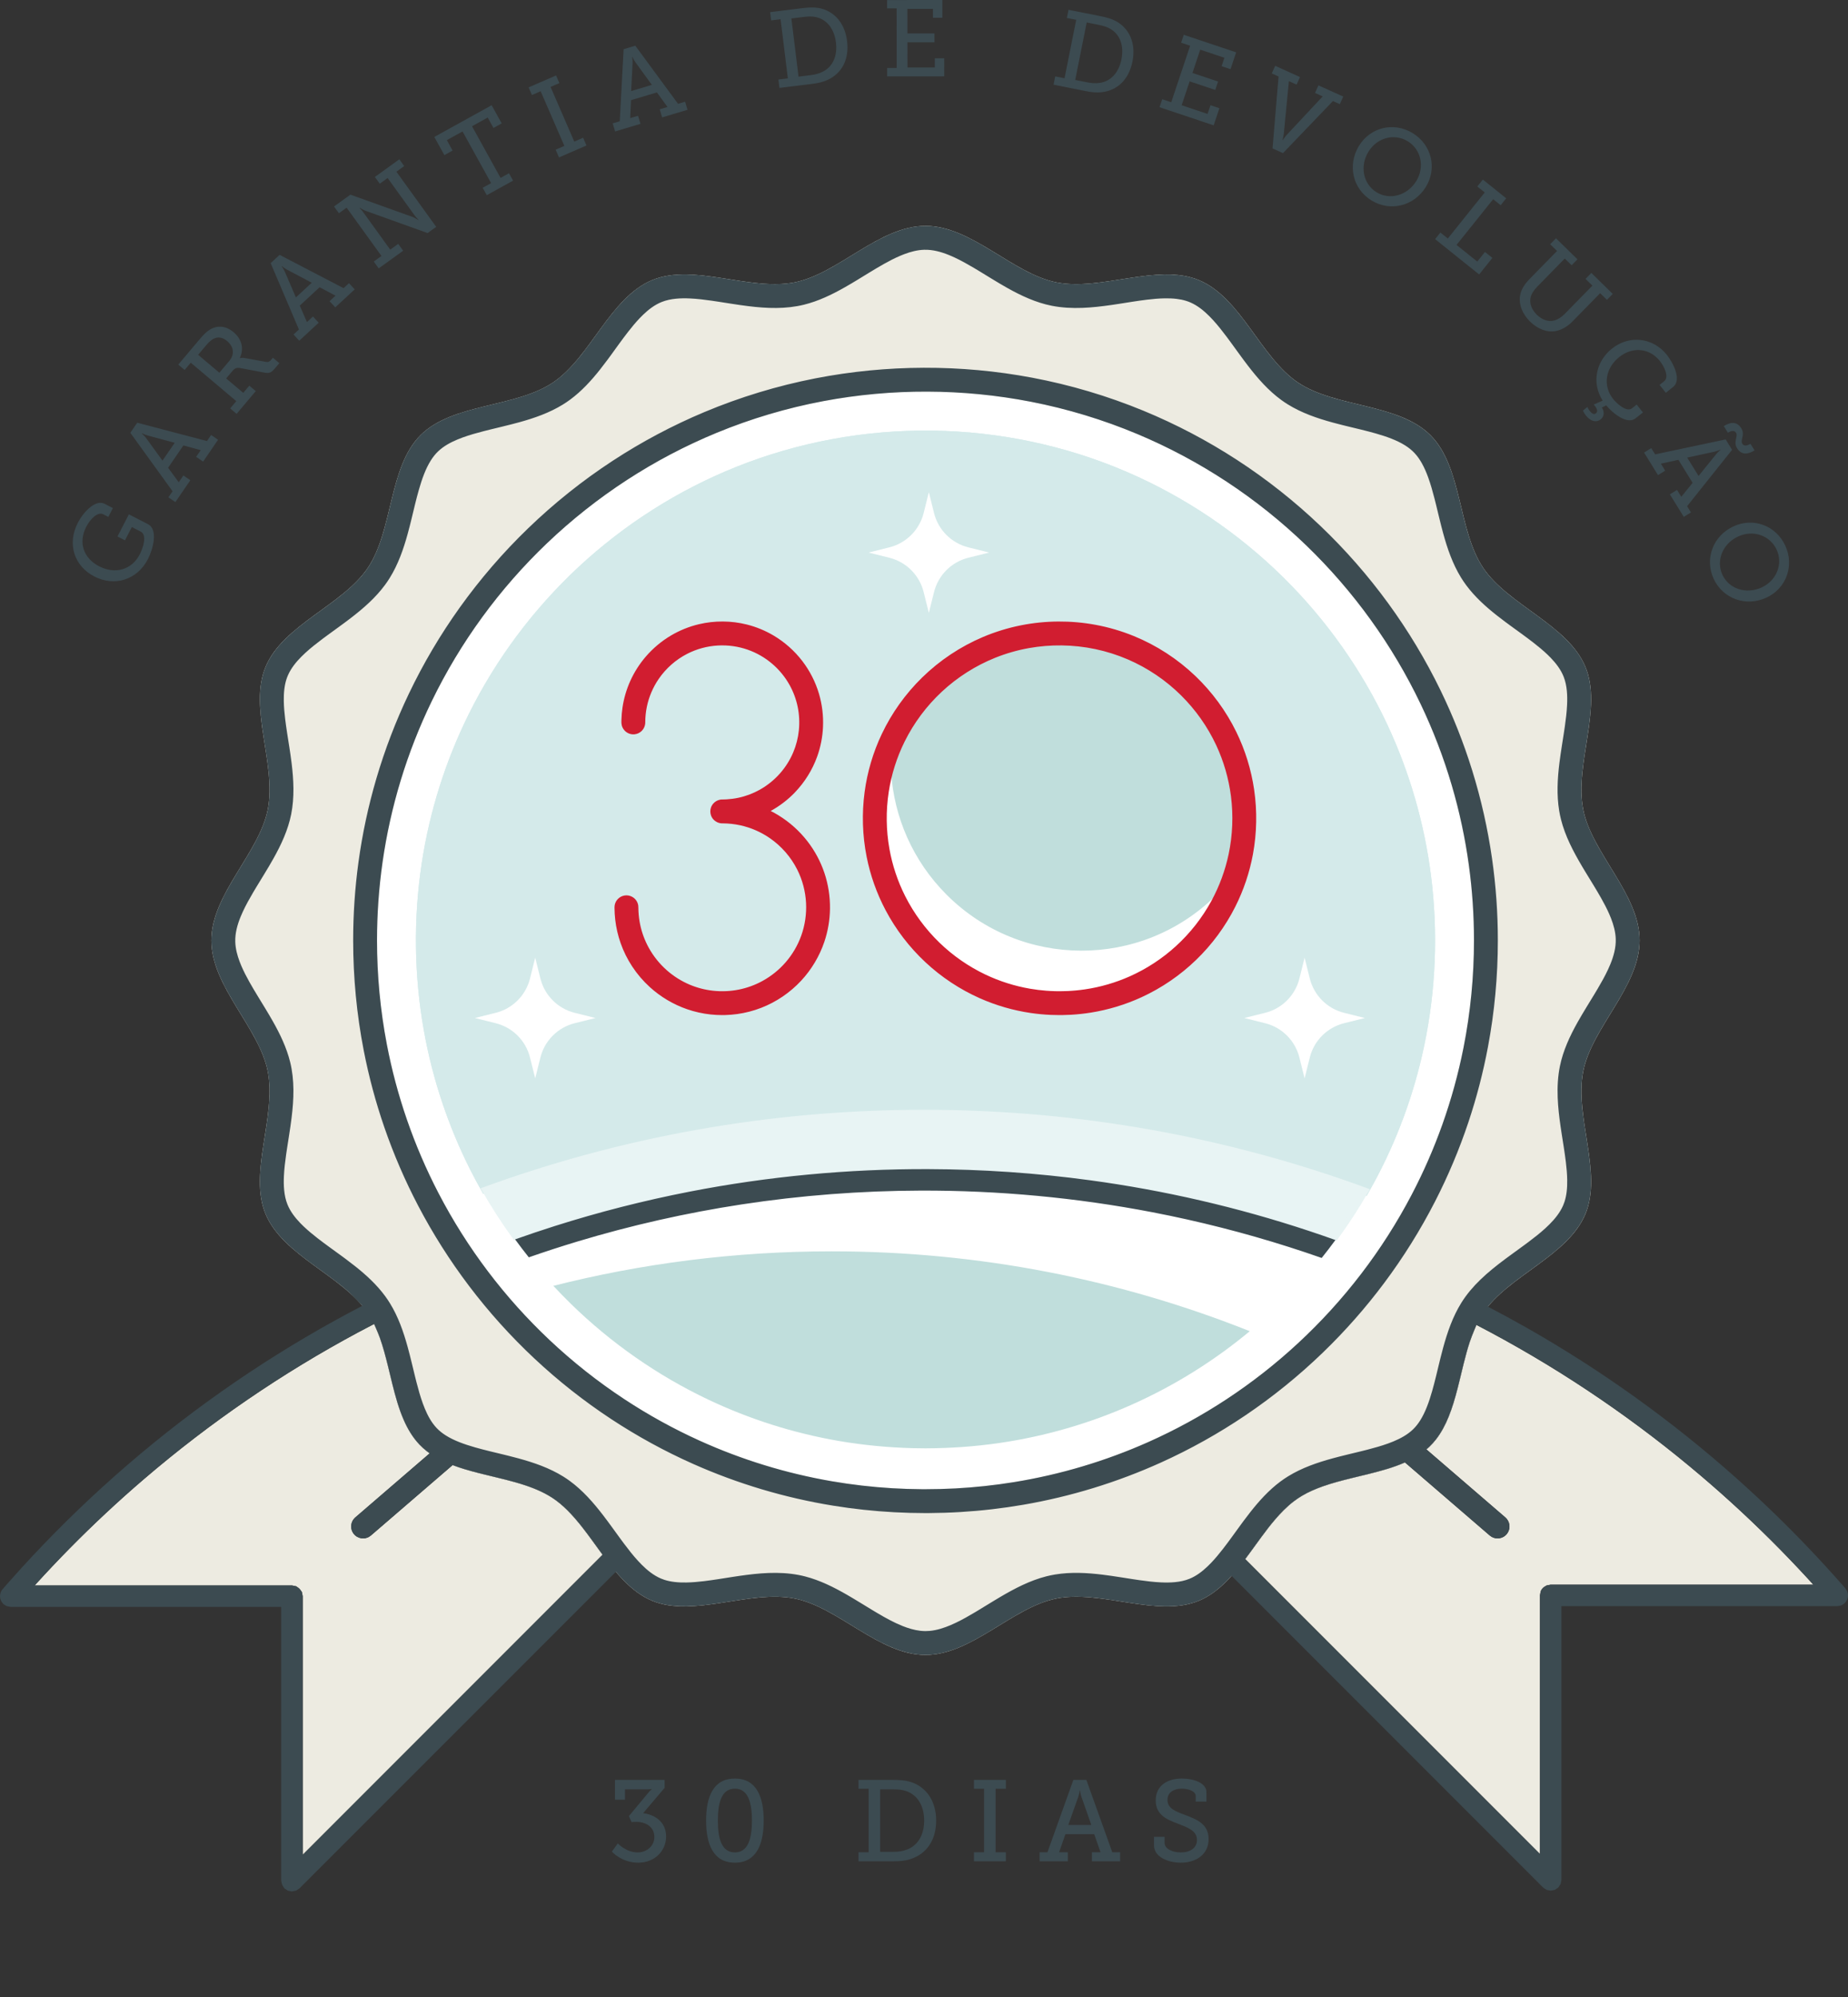
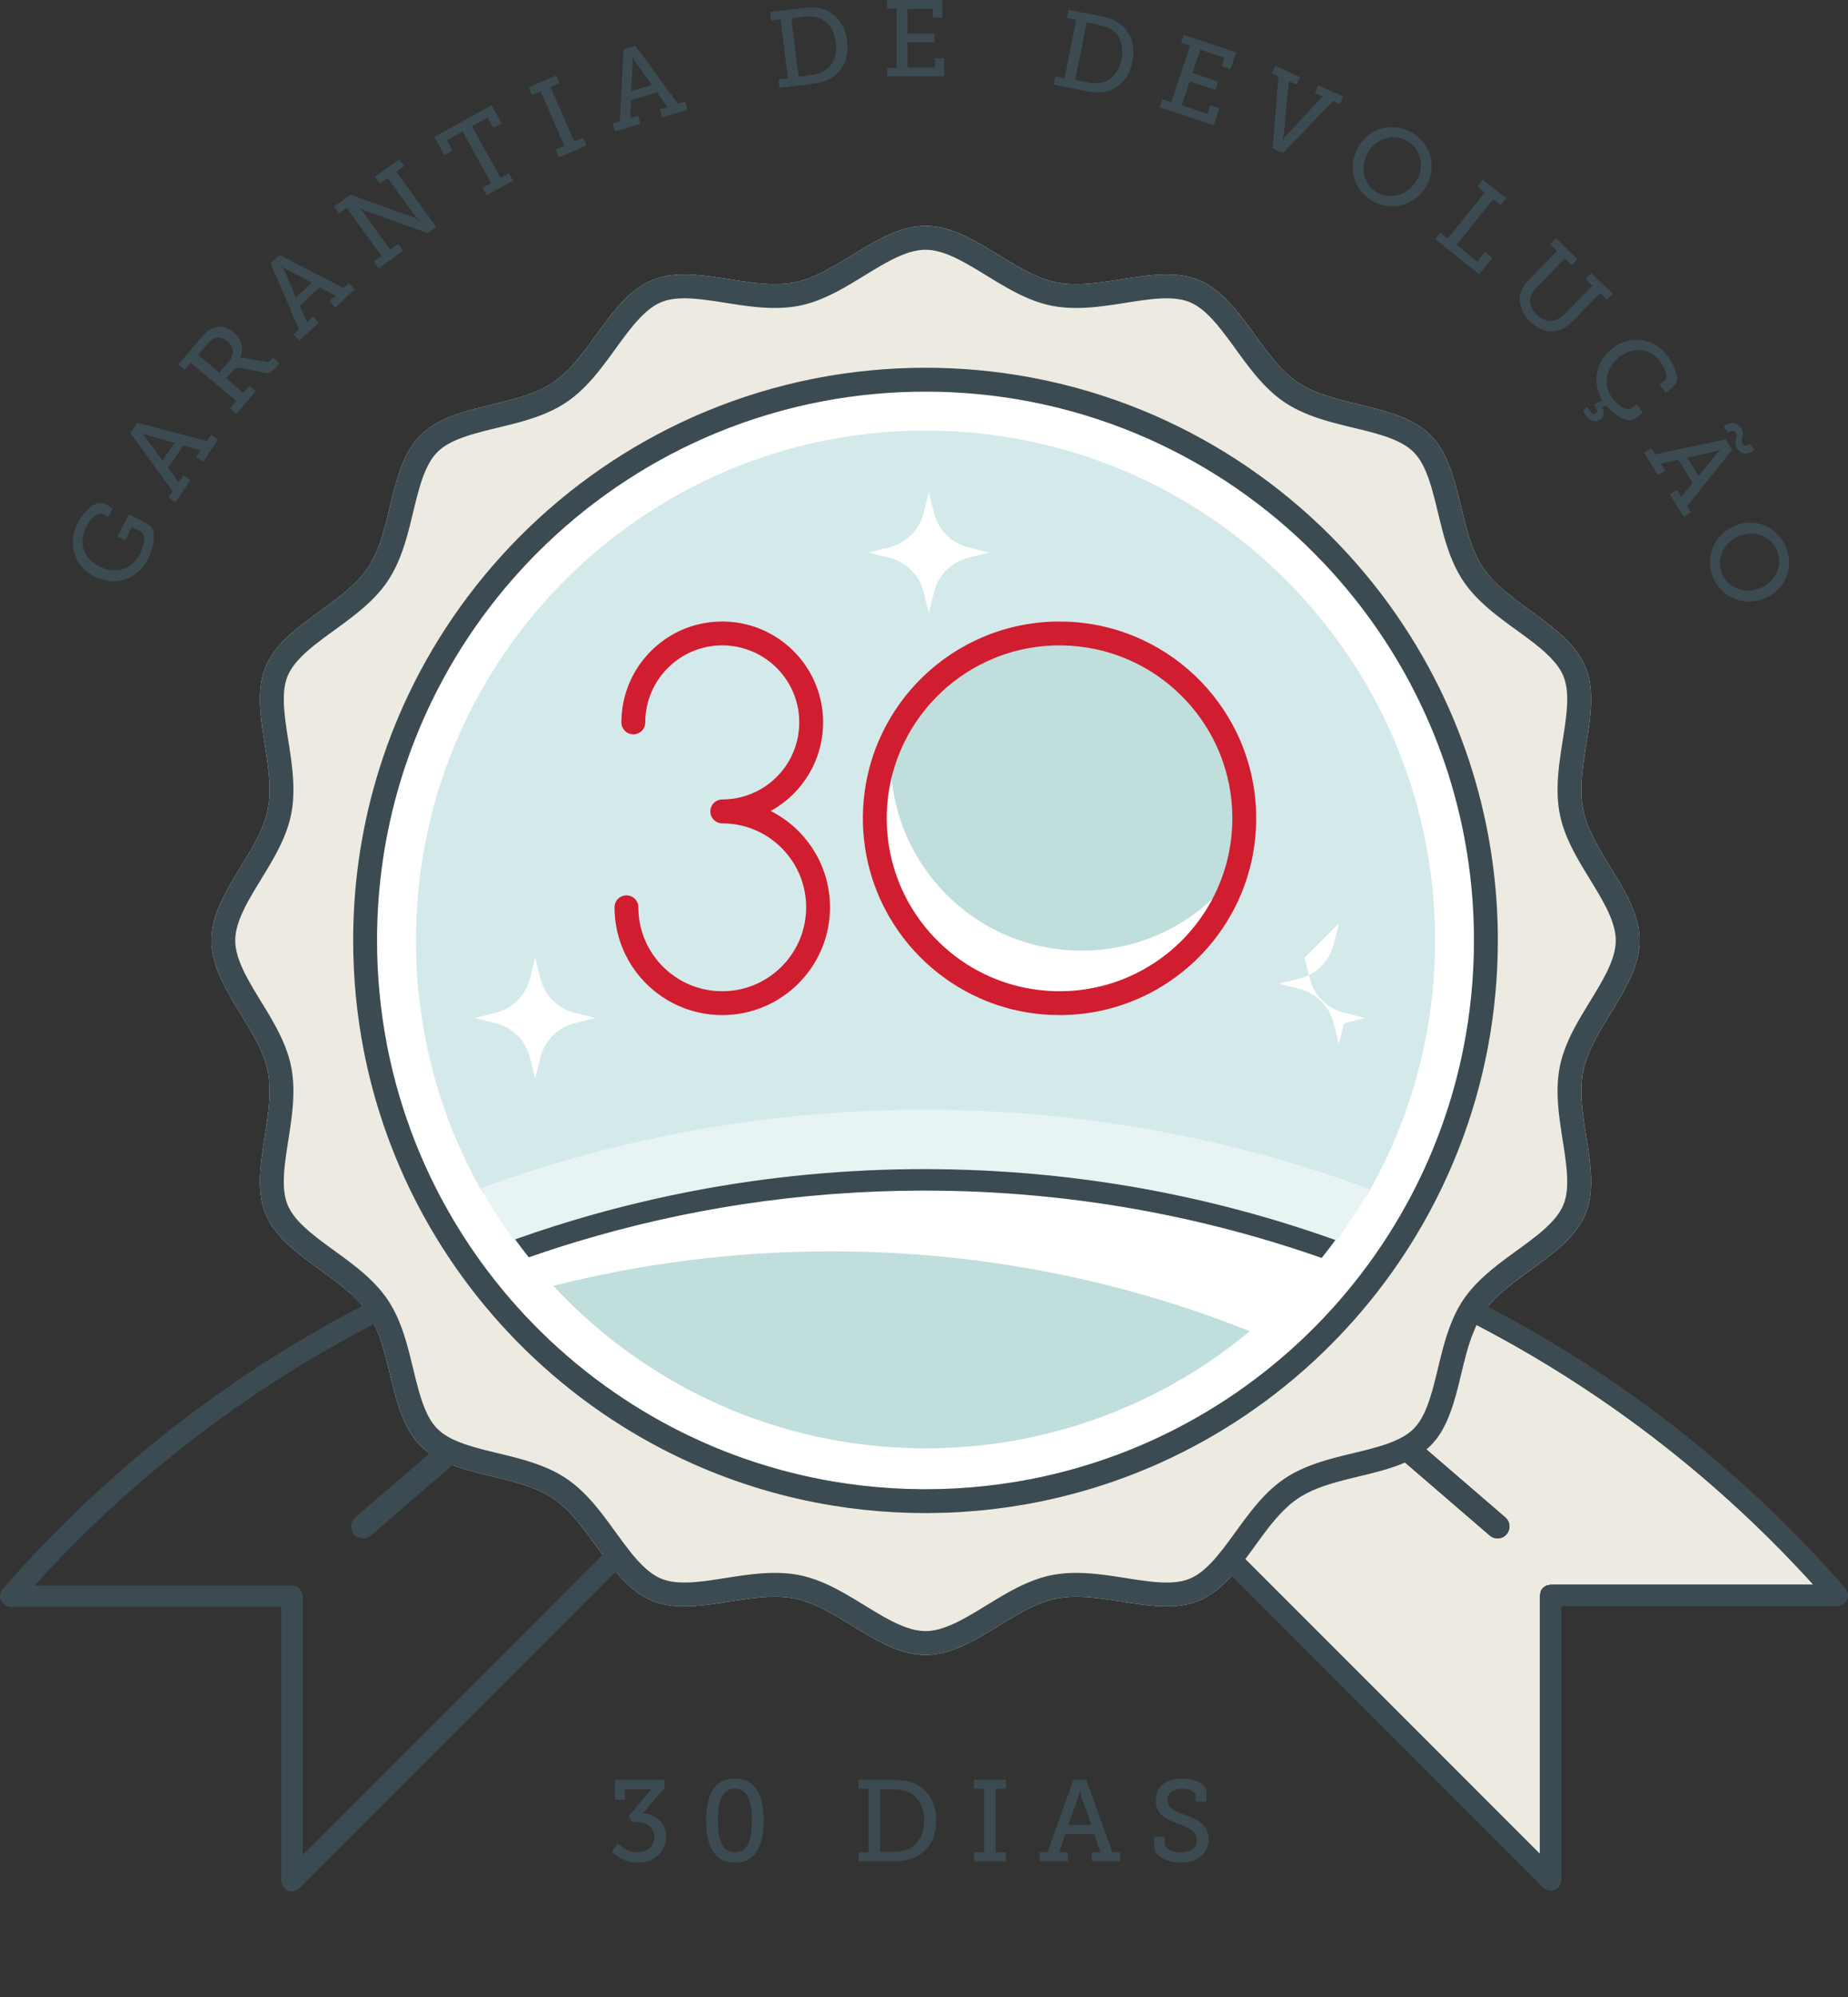
<svg xmlns="http://www.w3.org/2000/svg" viewBox="0 0 250 270" fill-rule="evenodd" clip-rule="evenodd">
  <rect x="0" y="0" width="250" height="270" fill="#333333" stroke="none" />
  <g>
    <path d="M214.179 109.45c1.164 5.908 7.633 11.447 7.633 17.699 0 6.255-6.469 11.79-7.633 17.702-1.205 6.093 2.626 13.675.301 19.281-2.366 5.698-10.458 8.342-13.851 13.412-3.415 5.105-2.784 13.588-7.114 17.919-4.331 4.33-12.812 3.696-17.917 7.113-5.071 3.393-7.711 11.481-13.412 13.849-5.607 2.322-13.189-1.506-19.279-.298-5.912 1.166-11.451 7.63-17.705 7.63-6.256 0-11.794-6.464-17.703-7.63-6.092-1.208-13.672 2.62-19.278.298-5.703-2.368-8.345-10.456-13.412-13.849-5.108-3.417-13.592-2.783-17.919-7.113-4.328-4.334-3.696-12.814-7.115-17.919-3.394-5.07-11.486-7.714-13.85-13.412-2.323-5.606 1.504-13.188.3-19.281-1.171-5.912-7.631-11.447-7.631-17.702 0-6.252 6.46-11.791 7.631-17.699 1.204-6.095-2.623-13.68-.3-19.281 2.364-5.7 10.456-8.344 13.85-13.414 3.419-5.104 2.786-13.585 7.115-17.915 4.332-4.332 12.811-3.699 17.919-7.12 5.067-3.391 7.709-11.482 13.412-13.847 5.606-2.326 13.186 1.507 19.278.301 5.909-1.172 11.451-7.634 17.703-7.634 6.254 0 11.793 6.462 17.705 7.634 6.09 1.206 13.672-2.627 19.279-.301 5.701 2.365 8.341 10.455 13.412 13.852 5.105 3.415 13.586 2.783 17.917 7.114 4.33 4.33 3.699 12.811 7.114 17.915 3.393 5.07 11.485 7.714 13.851 13.414 2.325 5.601-1.506 13.188-.301 19.281z" fill="#edebe1" />
    <path d="M125.203 201.346c1.353-.002 2.706-.036 4.057-.108 2.657-.144 5.307-.428 7.934-.855 6.244-1.015 12.353-2.835 18.132-5.406 3.69-1.641 7.244-3.585 10.617-5.806 3.414-2.247 6.642-4.775 9.641-7.551 3.105-2.873 5.965-6.01 8.539-9.368 2.585-3.371 4.881-6.964 6.852-10.728 1.606-3.065 2.996-6.244 4.156-9.504 1.202-3.381 2.157-6.85 2.854-10.37.945-4.772 1.416-9.637 1.416-14.502 0-3.392-.228-6.785-.688-10.147-.5-3.66-1.275-7.281-2.317-10.825-1.108-3.769-2.519-7.448-4.213-10.992-1.9-3.974-4.156-7.776-6.73-11.35-2.603-3.615-5.531-6.995-8.737-10.088-3.314-3.198-6.925-6.089-10.772-8.621-3.814-2.51-7.858-4.667-12.068-6.433-4.634-1.943-9.466-3.41-14.398-4.371-4.621-.901-9.327-1.356-14.035-1.371-4.713-.015-9.428.412-14.06 1.284-4.942.931-9.786 2.369-14.435 4.285-4.222 1.74-8.281 3.874-12.111 6.362-3.863 2.51-7.492 5.379-10.826 8.558-3.224 3.073-6.172 6.436-8.796 10.034-2.594 3.557-4.872 7.345-6.796 11.306-1.682 3.463-3.092 7.058-4.213 10.741-1.096 3.603-1.915 7.29-2.449 11.019-.503 3.512-.753 7.061-.753 10.609 0 4.711.441 9.421 1.328 14.048.661 3.453 1.57 6.858 2.717 10.18 1.179 3.416 2.611 6.744 4.277 9.949 1.926 3.704 4.165 7.245 6.685 10.573 2.509 3.313 5.296 6.416 8.321 9.266 3.136 2.955 6.529 5.638 10.129 8.007 3.248 2.138 6.663 4.02 10.206 5.622 5.689 2.572 11.703 4.416 17.856 5.475 2.696.464 5.418.778 8.149.943 1.349.081 2.699.123 4.05.134l.48.001z" fill="#fff" />
-     <path d="M51.39 180.866c-.256-.72-.814-1.946-.774-1.863-.715.369-1.426.743-2.135 1.123-10.335 5.537-20.064 12.199-28.971 19.824-3.496 2.994-6.866 6.135-10.097 9.413-1.553 1.576-3.073 3.184-4.563 4.821l-.157.173h34.808l.556.111c.468.312.473.318.786.786l.111.555v34.965l40.567-40.567-.236-.321-1.313-1.805-.566-.764c-.683-.906-1.387-1.798-2.163-2.628-.619-.662-1.285-1.285-2.015-1.824-1.254-.925-2.697-1.553-4.168-2.044-.891-.297-1.797-.546-2.708-.777-.927-.236-1.858-.455-2.787-.682l-.925-.231c-1.151-.298-2.298-.621-3.411-1.043l-11.052 9.518-.282.195c-.151.082-.315.14-.484.171l-.17.021-.086.004-.257-.016c-.199-.028-.392-.093-.566-.192-.2-.113-.375-.268-.51-.453-.152-.209-.253-.453-.292-.708-.022-.142-.024-.286-.008-.429.02-.17.067-.338.139-.494.072-.156.17-.3.287-.425l.124-.119 10.06-8.664-.375-.278c-.358-.278-.696-.581-1.008-.91-.918-.965-1.602-2.126-2.133-3.342-.682-1.563-1.126-3.215-1.539-4.865l-.604-2.478c-.315-1.266-.645-2.529-1.082-3.758z" fill="#edebe1" />
    <path d="M169.123 179.939c-4.857 4.043-10.267 7.418-16.042 9.986-5.676 2.525-11.695 4.266-17.841 5.166-3.324.487-6.678.717-10.037.728-.592-.002-1.183-.01-1.775-.023-3.34-.095-6.669-.409-9.963-.976-6.104-1.051-12.059-2.937-17.655-5.591-6.853-3.25-13.152-7.646-18.578-12.944-.825-.806-1.63-1.633-2.414-2.479 12.089-3.113 24.762-4.769 37.823-4.769 19.968 0 39.031 3.87 56.482 10.902zm0 0z" fill="#c0dedc" />
    <path d="M199.735 179.131c.111-.233-.571 1.284-.909 2.315-.309.945-.565 1.905-.807 2.869-.207.825-.402 1.653-.604 2.479l-.232.925c-.335 1.298-.705 2.591-1.21 3.835-.439 1.081-.985 2.127-1.702 3.05-.278.358-.582.696-.91 1.009l-.393.353 10.676 9.194.181.183c.129.154.229.331.294.521.055.163.084.334.085.506.004.462-.196.912-.541 1.219-.107.095-.227.176-.355.24-.154.076-.32.127-.491.152l-.171.015h-.086l-.256-.025c-.169-.031-.333-.088-.484-.17l-.282-.195-11.472-9.88-.046.02c-1.562.682-3.215 1.127-4.864 1.54l-2.479.603c-1.265.314-2.528.645-3.758 1.081-.957.34-1.895.744-2.771 1.26-.393.232-.771.487-1.134.764-.946.725-1.781 1.585-2.552 2.49-.644.754-1.245 1.543-1.833 2.341-.504.683-1 1.374-1.501 2.06l-.567.767-.117.156.01-.014 39.873 39.873v-34.965c.096-.481.058-.659.426-1.027.133-.133.314-.21.471-.315l.556-.11h35.531l-.869-.95c-1.62-1.754-3.275-3.475-4.969-5.157-3.45-3.428-7.054-6.701-10.797-9.807-8.926-7.409-18.644-13.861-28.941-19.205z" fill="#edebe1" />
    <path d="M184.845 161.209c-18.656-6.849-38.814-10.587-59.845-10.587-20.905 0-40.947 3.694-59.509 10.464-.571-1.002-1.117-2.019-1.637-3.049-2.975-5.898-5.087-12.224-6.249-18.727-1.332-7.457-1.425-15.138-.281-22.625 1.063-6.961 3.21-13.748 6.344-20.053 3.679-7.404 8.706-14.124 14.757-19.757 6.168-5.742 13.388-10.34 21.21-13.48 8.388-3.367 17.422-5.025 26.457-4.911 9 .114 17.954 1.995 26.223 5.553 7.862 3.382 15.066 8.249 21.153 14.264 5.787 5.718 10.551 12.459 13.993 19.832 2.988 6.4 4.97 13.258 5.86 20.264.973 7.651.664 15.469-.93 23.015-1.36 6.443-3.66 12.681-6.803 18.466-.243.447-.49.891-.743 1.332z" fill="#d4eaea" stroke-width=".53" stroke="#d4eaea" />
-     <path d="M184.845 161.209c-18.656-6.849-38.814-10.587-59.845-10.587-20.905 0-40.947 3.694-59.509 10.464-.571-1.002-1.117-2.019-1.637-3.049-2.975-5.898-5.087-12.224-6.249-18.727-1.332-7.457-1.425-15.138-.281-22.625 1.063-6.961 3.21-13.748 6.344-20.053 3.679-7.404 8.706-14.124 14.757-19.757 6.168-5.742 13.388-10.34 21.21-13.48 8.388-3.367 17.422-5.025 26.457-4.911 9 .114 17.954 1.995 26.223 5.553 7.862 3.382 15.066 8.249 21.153 14.264 5.787 5.718 10.551 12.459 13.993 19.832 2.988 6.4 4.97 13.258 5.86 20.264.973 7.651.664 15.469-.93 23.015-1.36 6.443-3.66 12.681-6.803 18.466-.243.447-.49.891-.743 1.332z" fill="#d4eaea" stroke-width=".53" stroke="#d4eaea" />
-     <path d="M176.487 129.48l.702 2.815c.569 2.287 2.355 4.073 4.641 4.642l2.816.702-2.815.701c-2.287.57-4.073 2.356-4.642 4.642l-.702 2.816-.702-2.816c-.569-2.286-2.355-4.072-4.641-4.642l-2.816-.701 2.816-.702c2.286-.569 4.072-2.355 4.642-4.642l.701-2.815z" fill="#fff" />
+     <path d="M176.487 129.48l.702 2.815c.569 2.287 2.355 4.073 4.641 4.642l2.816.702-2.815.701l-.702 2.816-.702-2.816c-.569-2.286-2.355-4.072-4.641-4.642l-2.816-.701 2.816-.702c2.286-.569 4.072-2.355 4.642-4.642l.701-2.815z" fill="#fff" />
    <path d="M72.403 129.48l.702 2.815c.57 2.287 2.355 4.073 4.642 4.642l2.816.702-2.816.701c-2.287.57-4.072 2.356-4.642 4.642l-.702 2.816-.702-2.816c-.57-2.286-2.355-4.072-4.642-4.642l-2.816-.701 2.816-.702c2.287-.569 4.072-2.355 4.642-4.642l.701-2.815z" fill="#fff" />
    <path d="M125.655 66.546l.702 2.816c.57 2.287 2.355 4.072 4.642 4.642l2.815.702-2.815.702c-2.287.57-4.072 2.355-4.642 4.642l-.702 2.816-.701-2.816c-.57-2.287-2.355-4.072-4.642-4.642l-2.816-.702 2.816-.702c2.287-.57 4.072-2.355 4.642-4.642l.701-2.816z" fill="#fff" />
    <path d="M180.657 167.405c-1.191-.426-2.387-.838-3.588-1.236-9.632-3.191-19.56-5.484-29.615-6.847-7.26-.985-14.585-1.484-21.912-1.506-10.811-.032-21.624.98-32.236 3.045-6.177 1.201-12.285 2.758-18.283 4.66-1.79.568-3.569 1.166-5.338 1.795-1.517-2.08-2.918-4.245-4.193-6.482 18.562-6.77 38.604-10.464 59.509-10.464 21.031 0 41.189 3.738 59.845 10.587-1.274 2.226-2.673 4.379-4.188 6.448z" fill="#e8f4f4" stroke-width=".65" stroke="#e8f4f4" />
    <path d="M143.257 134.338c.355-.002.709-.008 1.064-.024.797-.035 1.593-.111 2.382-.226 2.11-.309 4.177-.907 6.126-1.774 2.295-1.021 4.422-2.412 6.281-4.101 1.959-1.781 3.616-3.889 4.88-6.216 1.079-1.986 1.869-4.128 2.336-6.34.547-2.591.653-5.275.319-7.902-.306-2.406-.986-4.76-2.012-6.958-1.182-2.531-2.818-4.846-4.804-6.809-2.09-2.065-4.564-3.736-7.263-4.898-1.42-.611-2.9-1.08-4.412-1.4-1.509-.319-3.049-.487-4.592-.507-1.501-.019-3.003.103-4.481.366-1.574.281-3.119.724-4.603 1.32-2.685 1.078-5.164 2.657-7.282 4.628-2.078 1.934-3.804 4.241-5.067 6.783-1.076 2.165-1.813 4.495-2.178 6.885-.393 2.571-.361 5.208.097 7.768.398 2.233 1.123 4.405 2.145 6.43 1.193 2.366 2.788 4.525 4.695 6.364 1.84 1.775 3.967 3.25 6.277 4.346 1.921.911 3.966 1.559 6.062 1.92.733.126 1.472.217 2.214.274.402.03.804.049 1.207.061l.609.008z" fill="#c0dedc" />
    <path d="M164.451 121.103c-.147.301-.301.6-.461.894-1.264 2.327-2.921 4.435-4.88 6.216-1.859 1.689-3.986 3.08-6.281 4.101-1.949.867-4.016 1.465-6.126 1.774-.789.115-1.585.191-2.382.226-.355.016-.709.022-1.064.024l-.609-.008c-.403-.012-.805-.031-1.207-.061-.742-.057-1.481-.148-2.214-.274-2.096-.361-4.141-1.009-6.062-1.92-2.31-1.096-4.437-2.571-6.277-4.346-1.907-1.839-3.502-3.998-4.695-6.364-1.022-2.025-1.747-4.197-2.145-6.43-.458-2.56-.49-5.197-.097-7.768.143-.935.342-1.86.597-2.77.395 6.035 2.898 11.957 7.51 16.57 10.042 10.042 26.295 10.087 36.393.136z" fill="#fff" />
    <path d="M178.8 170.08c-.058-.02.35-.267-.033.212-2.85 3.557-6.047 6.825-9.539 9.751-17.541-7.006-36.683-10.86-56.724-10.86-13.058 0-25.734 1.636-37.833 4.714-1.101-1.196-2.161-2.431-3.176-3.703l-.078-.098c-.039-.059.103-.095.121-.101 2.172-.758 4.361-1.469 6.563-2.134 7.278-2.194 14.711-3.872 22.225-5.02 8.018-1.224 16.126-1.845 24.236-1.868 10.51-.031 21.022.942 31.344 2.927 6.25 1.203 12.428 2.775 18.492 4.707 1.474.47 2.942.961 4.402 1.473z" fill="#fff" />
    <path d="M178.8 175.275" stroke-width="1.25" stroke="#e8f4f4" fill="none" />
    <path d="M143.68 137.241l-.344.002c-.399-.001-.798-.008-1.197-.026-.899-.04-1.796-.125-2.687-.255-2.383-.349-4.717-1.025-6.918-2.003-2.687-1.196-5.169-2.84-7.322-4.844-2.186-2.035-4.027-4.436-5.421-7.078-1.193-2.261-2.056-4.694-2.552-7.202-.57-2.875-.661-5.845-.273-8.75.362-2.712 1.147-5.365 2.32-7.837 1.35-2.847 3.21-5.446 5.464-7.647 2.373-2.317 5.176-4.185 8.23-5.477 1.66-.702 3.391-1.234 5.159-1.584 1.654-.328 3.339-.497 5.026-.507 1.69-.011 3.381.137 5.043.445 1.774.328 3.515.839 5.186 1.522 3.071 1.255 5.898 3.091 8.299 5.38 2.279 2.173 4.17 4.749 5.554 7.578 1.201 2.454 2.017 5.093 2.413 7.796.425 2.901.37 5.873-.163 8.756-.456 2.464-1.265 4.861-2.394 7.098-1.346 2.668-3.144 5.104-5.295 7.179-2.153 2.078-4.655 3.79-7.375 5.039-2.185 1.004-4.507 1.708-6.882 2.086-.887.141-1.78.237-2.677.289-.398.022-.796.035-1.194.041m-.948-3.233l.604.008c.352-.001.704-.008 1.055-.023.791-.035 1.58-.11 2.363-.225 2.092-.306 4.141-.899 6.073-1.758 2.276-1.013 4.385-2.392 6.228-4.067 1.942-1.765 3.586-3.856 4.839-6.163 1.07-1.97 1.853-4.093 2.316-6.287.543-2.569.648-5.23.317-7.835-.304-2.385-.978-4.72-1.995-6.899-1.172-2.509-2.794-4.804-4.764-6.751-2.072-2.048-4.525-3.705-7.201-4.856-1.408-.605-2.876-1.071-4.375-1.388-1.496-.316-3.024-.483-4.553-.503-1.488-.019-2.978.102-4.443.363-1.561.279-3.092.718-4.564 1.309-2.663 1.069-5.121 2.634-7.221 4.589-2.06 1.918-3.771 4.206-5.024 6.727-1.066 2.146-1.797 4.457-2.159 6.827-.39 2.549-.358 5.163.096 7.702.395 2.214 1.114 4.368 2.127 6.375 1.183 2.346 2.765 4.487 4.655 6.311 1.824 1.76 3.933 3.222 6.224 4.309 1.905.903 3.932 1.545 6.01 1.903.727.125 1.46.216 2.196.272.398.03.797.049 1.196.06m-35.205-26.859c-.956.99-2.062 1.834-3.267 2.496.369.186.73.388 1.081.604 1.491.918 2.813 2.105 3.886 3.488.993 1.279 1.771 2.723 2.29 4.256.528 1.563.785 3.213.765 4.863-.02 1.524-.277 3.043-.765 4.486-.66 1.949-1.738 3.75-3.139 5.255-1.498 1.609-3.358 2.873-5.409 3.667-1.038.402-2.123.684-3.225.838-.551.077-1.105.121-1.661.137l-.375.004c-.528-.001-1.055-.028-1.58-.084-1.082-.117-2.151-.356-3.179-.711-1.861-.643-3.584-1.667-5.041-2.991-.906-.824-1.709-1.762-2.382-2.785-.648-.985-1.177-2.048-1.568-3.161-.361-1.025-.606-2.091-.73-3.172-.06-.523-.09-1.05-.095-1.577v-.089l.019-.253c.039-.25.138-.491.286-.697.198-.274.483-.483.805-.588.161-.053.329-.08.498-.081.169 0 .338.026.499.078.161.051.314.128.451.227.345.249.581.632.649 1.051l.021.331.004.221.011.291c.032.596.107 1.189.23 1.773.229 1.086.621 2.138 1.157 3.11.637 1.156 1.477 2.198 2.469 3.068.91.798 1.946 1.449 3.061 1.921 1.013.429 2.089.707 3.183.825 1.15.124 2.319.074 3.453-.151 1.135-.225 2.235-.626 3.248-1.185 1.176-.648 2.235-1.505 3.114-2.52.913-1.055 1.63-2.276 2.102-3.59.507-1.412.725-2.923.65-4.422-.08-1.568-.487-3.115-1.195-4.518-.852-1.688-2.128-3.153-3.682-4.23-1.213-.841-2.588-1.441-4.03-1.755-.773-.168-1.562-.252-2.353-.259h-.079l-.102-.004-.115-.012h-.004l-.005-.001-.01-.001-.006-.001-.01-.002-.026-.005h-.004l-.041-.008-.003-.001-.004-.001-.045-.01-.171-.052-.003-.001-.003-.001-.038-.014-.003-.002-.007-.002-.014-.006-.013-.005-.009-.004-.011-.005-.017-.008-.003-.002-.011-.004-.011-.006-.002-.001-.227-.132-.136-.107-.004-.003-.001-.001-.005-.004-.008-.007-.006-.006-.004-.004-.004-.004-.005-.005-.007-.006-.007-.006-.004-.004-.003-.003-.007-.006-.009-.009-.004-.003-.002-.003-.005-.005-.009-.009-.006-.005-.003-.004-.005-.004-.008-.008-.006-.007-.004-.004-.004-.004-.006-.007-.007-.008-.005-.005-.004-.004-.005-.006-.007-.008-.005-.006-.003-.004-.004-.004-.008-.009-.006-.008-.003-.003-.003-.004-.008-.009-.007-.01-.002-.002-.002-.003-.008-.01-.008-.01-.002-.002-.002-.003-.007-.009-.008-.011-.002-.003-.002-.002-.007-.009-.007-.011-.002-.004-.002-.003-.006-.008-.007-.01-.003-.005-.002-.003-.005-.008-.006-.01-.004-.005-.002-.005-.004-.006-.006-.009-.005-.007-.003-.005-.003-.005-.005-.009-.005-.009-.003-.005-.002-.004-.004-.008-.006-.01-.003-.005-.002-.004-.004-.007-.006-.012-.003-.005-.001-.003-.004-.007-.007-.013-.002-.004-.017-.034-.001-.002-.002-.003-.009-.02-.007-.015-.001-.001v-.001l-.039-.098c-.127-.35-.128-.74-.003-1.091l.014-.038.001-.003.002-.004.005-.013.008-.018.002-.005.001-.003.001-.002.005-.011.006-.014.001-.002.001-.001.005-.01.007-.015.001-.003v-.001l.005-.009.008-.016.001-.002.005-.011.008-.015.001-.001v-.001l.007-.013.007-.013v-.001l.099-.161.001-.002.015-.02.002-.003.001-.001.003-.004.013-.017.002-.003.021-.027.001-.001.003-.003.016-.02.005-.006.001-.001.002-.002.012-.015c.11-.128.241-.239.385-.327.157-.095.331-.164.511-.201l.002-.001.024-.004.012-.002.001-.001h.002l.018-.003.016-.003h.002l.002-.001.058-.007.002-.001h.008l.013-.002h.005l.007-.001.014-.001h.002l.408-.01.334-.014c.525-.031 1.046-.099 1.56-.208 1.018-.214 2.001-.584 2.91-1.092 1.057-.591 2.009-1.367 2.802-2.283.713-.823 1.297-1.758 1.722-2.762.402-.95.66-1.961.764-2.987.107-1.056.055-2.128-.158-3.168s-.587-2.046-1.105-2.973c-.602-1.076-1.395-2.042-2.331-2.843-.973-.833-2.099-1.485-3.307-1.91-1.3-.458-2.689-.65-4.066-.571-1.438.082-2.855.465-4.137 1.122-1.545.791-2.882 1.971-3.862 3.403-.777 1.136-1.326 2.425-1.602 3.774-.142.693-.209 1.399-.212 2.106l-.005.123-.015.123-.057.24c-.088.275-.251.525-.467.716-.123.109-.264.199-.414.266-.151.067-.312.111-.475.129-.246.028-.498-.002-.73-.087-.233-.084-.445-.223-.616-.402-.114-.119-.21-.256-.282-.404-.091-.185-.146-.387-.161-.593l-.004-.206.004-.263c.014-.549.061-1.097.14-1.64.183-1.25.541-2.474 1.061-3.625.542-1.2 1.26-2.319 2.122-3.314.966-1.115 2.112-2.072 3.381-2.823 1.172-.693 2.448-1.208 3.773-1.523 2.125-.504 4.37-.491 6.489.04 1.266.317 2.485.819 3.608 1.483 1.505.89 2.835 2.07 3.899 3.457 1.007 1.314 1.773 2.811 2.245 4.399.434 1.459.619 2.989.551 4.509-.06 1.363-.325 2.715-.786 3.999-.65 1.81-1.689 3.475-3.024 4.86" fill="#d11d30" />
    <g fill="#3c4b51">
      <path d="M12.767 77.945c2.718 1.397 5.789.477 7.239-2.345.709-1.379 1.418-4.006.001-4.735l-2.575-1.324-1.538 2.991 1.014.521.923-1.795 1.209.622c.897.461.302 2.227-.119 3.046-1.11 2.159-3.379 2.735-5.499 1.645-2.107-1.083-2.868-3.184-1.765-5.33.555-1.079 1.554-2.095 2.321-1.701l.676.348.615-1.196-1.131-.582c-1.157-.595-2.79.982-3.619 2.595-1.471 2.861-.471 5.841 2.247 7.238zM23.724 67.885l2.025-2.955-.941-.645-.628.917-1.439-1.961 2.067-3.015 2.348.635-.62.904.941.645 2.025-2.955-.941-.645-.562.82-9.434-2.478-.934 1.363 5.714 7.905-.562.82.941.645zm-1.741-5.607l-2.236-3.075c-.275-.348-.552-.591-.552-.591l.025-.036s.318.183.75.302l3.666.988-1.653 2.412zM32.008 55.954l2.593-3.074-.872-.735-.82.972-2.314-1.952.792-.939c.405-.481.629-.541 1.134-.459l3.185.601c.696.128.951.075 1.516-.596l.566-.671-.872-.735-.198.235c-.236.279-.403.387-.719.331l-2.888-.523c-.37-.083-.652.024-.652.024l-.022-.019c.591-1.223.303-2.537-.837-3.498-1.073-.905-2.228-.942-3.205-.35-.513.313-.922.753-1.393 1.312l-2.885 3.42.861.726.83-.984 6.159 5.195-.83.984.872.735zm-2.33-5.561l-2.873-2.423 1.103-1.308c.321-.38.648-.678.965-.85.616-.322 1.248-.21 1.863.309.928.782 1.006 1.824.28 2.685l-1.339 1.587zM40.485 46.066l2.629-2.434-.775-.837-.816.755-.969-2.231 2.683-2.483 2.15 1.138-.805.745.775.837 2.629-2.434-.775-.837-.73.675-8.653-4.503-1.212 1.122 3.824 8.974-.73.675.775.837zm-.457-5.853l-1.5-3.493c-.192-.401-.408-.699-.408-.699l.032-.03s.27.248.665.46l3.357 1.775-2.146 1.987zM51.232 36.288l3.308-2.388-.668-.925-1.079.779-3.612-5.003c-.176-.269-.535-.642-.535-.642l.036-.026s.396.273.721.399l8.445 3.029 1.162-.839-5.384-7.457 1.055-.762-.659-.913-3.308 2.388.659.913 1.067-.77 3.621 5.015c.188.261.547.633.547.633l-.036.026s-.408-.265-.721-.399l-8.445-3.029-2.217 1.601.659.913 1.043-.753 4.716 6.532-1.043.753.668.925zM65.853 26.391l3.557-1.967-.552-.998-1.139.63-3.864-6.987 2.124-1.175.778 1.408 1.113-.616-1.359-2.457-7.754 4.288 1.359 2.457 1.113-.616-.778-1.408 2.124-1.175 3.864 6.986-1.139.63.552.998zM75.623 21.285l3.715-1.613-.454-1.046-1.194.518-3.209-7.39 1.194-.518-.448-1.033-3.715 1.613.448 1.033 1.18-.512 3.209 7.39-1.18.512.454 1.046zM83.214 17.773l3.432-1.026-.326-1.093-1.065.318.113-2.43 3.503-1.046 1.428 1.969-1.051.314.326 1.093 3.433-1.026-.326-1.093-.953.285-5.781-7.856-1.583.473-.523 9.74-.953.285.327 1.093zm2.17-5.456l.193-3.797c.005-.444-.058-.807-.058-.807l.042-.013s.133.342.394.706l2.23 3.072-2.802.837zM105.444 11.887l4.383-.539c.813-.1 1.488-.242 2.129-.542 1.924-.885 2.945-2.764 2.64-5.245-.307-2.496-1.802-4.11-3.836-4.478-.707-.119-1.351-.084-2.207.021l-4.369.537.138 1.117 1.277-.157.983 7.997-1.277.157.139 1.132zm2.582-1.526l-.967-7.866 1.567-.193c.668-.082 1.194-.117 1.785.016 1.425.326 2.444 1.541 2.676 3.428.23 1.872-.464 3.298-1.784 3.947-.497.267-1.042.393-1.709.475l-1.568.193zM120.017 10.329l7.72-.006-.002-2.442-1.272.001.001 1.243-3.699.003-.003-3.407 3.656-.003-.001-1.199-3.656.003-.003-3.319 3.451-.003.001 1.199 1.272-.001-.002-2.398-7.472.006.001 1.126 1.287-.001.007 8.057-1.287.001.001 1.141zM142.527 11.447l4.33.865c.803.16 1.488.238 2.191.154 2.105-.236 3.664-1.698 4.154-4.15.493-2.466-.419-4.468-2.235-5.457-.634-.335-1.256-.504-2.102-.673l-4.316-.862-.221 1.104 1.262.252-1.578 7.901-1.262-.252-.223 1.118zm2.93-.637l1.553-7.772 1.548.309c.66.132 1.171.264 1.69.576 1.25.757 1.835 2.231 1.463 4.095-.37 1.85-1.476 2.985-2.933 3.187-.556.098-1.113.046-1.772-.086l-1.549-.309zM156.866 14.495l7.321 2.45.775-2.316-1.206-.404-.395 1.179-3.508-1.174 1.082-3.231 3.466 1.16.381-1.137-3.467-1.16 1.054-3.148 3.272 1.095-.38 1.137 1.206.404.761-2.274-7.086-2.372-.357 1.068 1.22.408-2.557 7.64-1.22-.408-.362 1.082zM172.151 20.064l1.412.638 6.758-7.04.932.421.464-1.026-3.358-1.517-.464 1.026 1.04.469-4.904 5.246c-.257.285-.491.661-.491.661l-.04-.018s.127-.424.171-.805l.693-7.148 1.039.47.464-1.026-3.358-1.517-.464 1.026.92.415-.814 9.724zM183.846 19.716c-1.591 2.592-.862 5.819 1.693 7.388 2.542 1.561 5.763.758 7.354-1.834 1.553-2.53.772-5.702-1.77-7.263-2.554-1.568-5.724-.82-7.277 1.709zm1.283.788c1.178-1.919 3.527-2.502 5.321-1.4 1.782 1.094 2.325 3.452 1.147 5.371-1.217 1.981-3.595 2.614-5.377 1.52-1.795-1.102-2.307-3.509-1.091-5.491zM194.145 32.332l5.955 4.774 1.793-2.236-1.004-.805-1.043 1.301-2.806-2.25 4.958-6.183 1.015.814.75-.935-3.16-2.534-.75.936 1.004.805-4.994 6.229-1.004-.805-.714.89zM206.894 37.757c-.696.71-1.153 1.47-1.269 2.278-.163 1.17.326 2.426 1.371 3.449 1.003.982 2.259 1.496 3.456 1.277.774-.143 1.586-.596 2.272-1.296l3.744-3.824.919.9.788-.804-2.894-2.834-.788.805.93.91-3.724 3.803c-.47.481-.974.786-1.448.915-.794.205-1.645-.096-2.345-.782-.71-.696-1.019-1.53-.852-2.307.109-.487.424-.997.895-1.478l3.734-3.813.929.91.788-.805-2.904-2.844-.788.804.93.91-3.744 3.824zM215.606 54.695l.164.206c.292.366.415.754.141.973-.309.246-.612-.017-.822-.279-.237-.297-.342-.569-.342-.569l-.606.483s.139.338.422.692c.502.628 1.287 1.049 1.996.484.491-.392.494-1.068.136-1.587l.594-.287c.937 1.104 2.845 2.65 3.988 1.737l.982-.785-.848-1.063-.629.502c-.742.593-2.098-.683-2.554-1.254-1.405-1.76-1.085-4.148.823-5.672 1.829-1.46 4.11-1.204 5.487.522.593.743 1.307 2.175.598 2.741l-.628.502.848 1.063.983-.785c1.246-.994-.079-3.38-.854-4.351-1.861-2.331-5.054-2.72-7.419-.832-2.194 1.752-2.761 4.674-1.256 7.028l-1.204.531zM222.414 61.188l1.882 3.048.971-.599-.584-.946 2.376-.522 1.92 3.111-1.531 1.89-.576-.933-.97.599 1.882 3.048.97-.599-.522-.846 6.085-7.623-.868-1.406-9.542 2.024-.522-.846-.971.599zm5.832.678l3.717-.8c.43-.111.764-.266.764-.266l.023.037s-.296.217-.58.564l-2.387 2.952-1.537-2.488zm4.95-4.259l.553.896c.373-.23.857-.392 1.103.006.315.51-.411 1.199.142 2.095.522.846 1.331.931 2.364.294l-.553-.896c-.361.223-.858.392-1.104-.006-.315-.51.411-1.199-.142-2.095-.522-.846-1.318-.939-2.363-.294zM234.508 71.167c-2.761 1.278-3.94 4.369-2.681 7.089 1.253 2.707 4.379 3.822 7.139 2.544 2.694-1.247 3.801-4.321 2.548-7.028-1.259-2.72-4.313-3.853-7.006-2.606zm.632 1.367c2.044-.946 4.322-.131 5.206 1.78.879 1.898.025 4.162-2.018 5.107-2.11.977-4.442.186-5.32-1.711-.884-1.911.022-4.2 2.132-5.176z" />
    </g>
    <path d="M167.554 211.952l-.036.044.032-.039.004-.005zm.012-.016c.282-.349.559-.707.834-1.07-.273.36-.55.718-.834 1.07zm32.169-32.805c.111-.233-.571 1.284-.909 2.315-.309.945-.565 1.905-.807 2.869-.207.825-.402 1.653-.604 2.479l-.232.925c-.335 1.298-.705 2.591-1.21 3.835-.439 1.081-.985 2.127-1.702 3.05-.278.358-.582.696-.91 1.009l-.393.353 10.676 9.194.181.183c.129.154.229.331.294.521.055.163.084.334.085.506.004.462-.196.912-.541 1.219-.107.095-.227.176-.355.24-.154.076-.32.127-.491.152l-.171.015h-.086l-.256-.025c-.169-.031-.333-.088-.484-.17l-.282-.195-11.472-9.88-.046.02c-1.562.682-3.215 1.127-4.864 1.54l-2.479.603c-1.265.314-2.528.645-3.758 1.081-.957.34-1.895.744-2.771 1.26-.393.232-.771.487-1.134.764-.946.725-1.781 1.585-2.552 2.49-.644.754-1.245 1.543-1.833 2.341-.504.683-1 1.374-1.501 2.06l-.567.767-.117.156.01-.014 39.873 39.873v-34.965c.096-.481.058-.659.426-1.027.133-.133.314-.21.471-.315l.556-.11h35.531l-.869-.95c-1.62-1.754-3.275-3.475-4.969-5.157-3.45-3.428-7.054-6.701-10.797-9.807-8.926-7.409-18.644-13.861-28.941-19.205zm-148.353 1.734c-.256-.72-.814-1.945-.774-1.863-.715.369-1.426.744-2.135 1.123-10.335 5.538-20.064 12.2-28.971 19.825-3.496 2.993-6.866 6.135-10.097 9.412-1.553 1.576-3.073 3.185-4.563 4.821l-.157.173h34.808l.556.111c.468.313.473.318.786.786l.111.556v34.965l40.567-40.568-.236-.321-1.313-1.804-.566-.765c-.683-.906-1.387-1.798-2.163-2.627-.62-.663-1.285-1.286-2.015-1.825-1.254-.925-2.697-1.553-4.168-2.043-.891-.298-1.797-.546-2.708-.778-.927-.236-1.858-.454-2.787-.681l-.925-.232c-1.151-.297-2.298-.621-3.411-1.043l-11.053 9.519-.282.195c-.151.082-.315.139-.484.17l-.171.021-.086.004-.257-.015c-.199-.029-.392-.094-.566-.193-.2-.112-.375-.268-.51-.453-.152-.208-.253-.453-.292-.708-.022-.141-.024-.286-.008-.428.02-.171.067-.338.139-.494.072-.156.17-.301.287-.426l.124-.119 10.06-8.664-.375-.277c-.358-.278-.696-.582-1.008-.91-.918-.966-1.602-2.127-2.133-3.343-.682-1.562-1.126-3.215-1.539-4.864l-.604-2.479c-.315-1.265-.646-2.528-1.082-3.758zm73.821 23.709c-1.411-.002-2.821-.038-4.23-.114-2.773-.149-5.538-.446-8.279-.892-6.517-1.058-12.893-2.959-18.926-5.642-3.851-1.712-7.56-3.742-11.08-6.059-3.691-2.429-7.173-5.174-10.398-8.194-3.221-3.017-6.186-6.308-8.85-9.827-2.582-3.41-4.883-7.034-6.868-10.824-1.786-3.41-3.316-6.954-4.573-10.592-1.171-3.392-2.105-6.867-2.791-10.389-.955-4.903-1.431-9.898-1.431-14.893 0-3.539.238-7.078.718-10.584.522-3.82 1.331-7.6 2.419-11.299 1.157-3.933 2.63-7.774 4.398-11.473 1.949-4.077 4.257-7.981 6.887-11.655 2.75-3.842 5.85-7.433 9.251-10.713 3.514-3.391 7.347-6.45 11.434-9.122 3.922-2.565 8.077-4.773 12.399-6.585 4.837-2.028 9.881-3.559 15.029-4.563 4.821-.939 9.73-1.415 14.642-1.431 4.917-.016 9.835.43 14.668 1.34 5.158.971 10.215 2.472 15.067 4.472 4.407 1.816 8.643 4.043 12.64 6.639 4.03 2.618 7.816 5.612 11.294 8.928 3.363 3.207 6.439 6.714 9.177 10.469 2.707 3.712 5.085 7.665 7.092 11.798 1.685 3.472 3.11 7.07 4.256 10.756 1.215 3.905 2.117 7.908 2.696 11.956.525 3.665.786 7.366.786 11.067 0 4.834-.446 9.667-1.341 14.418-.65 3.452-1.536 6.859-2.652 10.19-1.224 3.652-2.722 7.213-4.479 10.641-1.986 3.879-4.301 7.588-6.911 11.077-2.504 3.349-5.279 6.495-8.289 9.399-3.234 3.121-6.739 5.961-10.463 8.477-3.62 2.445-7.446 4.584-11.427 6.384-5.938 2.684-12.215 4.609-18.637 5.714-2.814.485-5.653.813-8.503.984-1.406.085-2.814.129-4.223.14l-.501.002zm0-3.228c1.353-.002 2.706-.036 4.057-.108 2.657-.144 5.307-.428 7.934-.855 6.244-1.015 12.353-2.835 18.132-5.406 3.69-1.641 7.244-3.585 10.617-5.806 3.414-2.247 6.642-4.775 9.641-7.551 3.105-2.873 5.965-6.01 8.539-9.368 2.585-3.371 4.881-6.964 6.852-10.728 1.606-3.065 2.996-6.244 4.156-9.504 1.202-3.381 2.157-6.85 2.854-10.37.945-4.772 1.416-9.637 1.416-14.502 0-3.392-.228-6.785-.688-10.147-.5-3.66-1.275-7.281-2.317-10.825-1.108-3.769-2.519-7.448-4.213-10.992-1.9-3.974-4.156-7.776-6.73-11.35-2.603-3.615-5.531-6.995-8.737-10.088-3.314-3.198-6.925-6.089-10.772-8.621-3.814-2.51-7.858-4.667-12.068-6.433-4.634-1.943-9.466-3.41-14.398-4.371-4.621-.901-9.327-1.356-14.035-1.371-4.713-.015-9.428.412-14.06 1.284-4.942.931-9.786 2.369-14.435 4.285-4.222 1.74-8.281 3.874-12.111 6.362-3.863 2.51-7.492 5.379-10.826 8.558-3.224 3.073-6.172 6.436-8.796 10.034-2.594 3.557-4.872 7.345-6.796 11.306-1.682 3.463-3.092 7.058-4.213 10.741-1.096 3.603-1.915 7.29-2.449 11.019-.503 3.512-.753 7.061-.753 10.609 0 4.711.441 9.421 1.328 14.048.661 3.453 1.57 6.858 2.717 10.18 1.179 3.416 2.611 6.744 4.277 9.949 1.926 3.704 4.165 7.245 6.685 10.573 2.509 3.313 5.296 6.416 8.321 9.266 3.136 2.955 6.529 5.638 10.129 8.007 3.248 2.138 6.663 4.02 10.206 5.622 5.689 2.572 11.703 4.416 17.856 5.475 2.696.464 5.418.778 8.149.943 1.349.081 2.699.123 4.05.134l.48.001zm76.072-24.673l.009-.01h-.001l-.008.01zm-22.475-6.593c-1.46-.512-2.928-1.003-4.402-1.473-6.064-1.932-12.242-3.504-18.492-4.707-10.322-1.985-20.834-2.958-31.344-2.927-8.11.023-16.218.644-24.236 1.868-7.514 1.148-14.947 2.826-22.225 5.02-2.203.665-4.391 1.376-6.563 2.134-.636-.795-1.254-1.604-1.854-2.427 1.769-.629 3.549-1.227 5.338-1.795 5.998-1.902 12.106-3.459 18.283-4.661 10.612-2.064 21.425-3.076 32.236-3.044 7.327.022 14.652.521 21.912 1.506 10.055 1.363 19.983 3.656 29.615 6.847 1.201.398 2.397.81 3.589 1.236-.602.821-1.221 1.629-1.858 2.423zm-53.598 50.449c.191-.001.383-.009.573-.027.994-.093 1.957-.409 2.87-.8.238-.102.473-.209.706-.321.903-.434 1.773-.932 2.633-1.445.813-.486 1.618-.986 2.427-1.478l.843-.506c1.988-1.171 4.06-2.263 6.31-2.83.388-.098.78-.18 1.175-.245 2.132-.352 4.311-.235 6.447.028.389.048.778.101 1.166.157l1.296.196 1.569.246.911.135c.973.138 1.951.259 2.933.304.635.029 1.273.028 1.906-.034.663-.065 1.323-.199 1.943-.449.911-.369 1.709-.976 2.418-1.647.179-.168.353-.342.522-.52.566-.592 1.087-1.224 1.589-1.87.827-1.062 1.604-2.163 2.399-3.25l.39-.53c.301-.402.603-.802.914-1.196 1.194-1.517 2.504-2.967 4.056-4.126.347-.259.706-.502 1.075-.729 1.854-1.139 3.932-1.852 6.022-2.422l.969-.255 1.272-.314 1.541-.373.893-.224c.953-.246 1.904-.511 2.83-.847.237-.086.472-.176.705-.273.949-.395 1.881-.895 2.631-1.609.379-.361.704-.777.984-1.219.365-.577.658-1.199.909-1.833.282-.709.513-1.437.722-2.171.366-1.284.665-2.587.98-3.885l.157-.636c.109-.431.219-.861.336-1.29.578-2.119 1.303-4.227 2.47-6.101.72-1.156 1.61-2.194 2.589-3.138 1.065-1.028 2.229-1.946 3.414-2.828l1.055-.773 1.281-.932.74-.547c.788-.591 1.566-1.199 2.294-1.864.187-.171.37-.345.549-.525.742-.744 1.425-1.583 1.847-2.554.072-.166.136-.335.191-.506.142-.438.232-.891.287-1.347.065-.534.083-1.074.074-1.612-.013-.808-.087-1.614-.184-2.417-.155-1.279-.369-2.55-.567-3.823l-.147-.975c-.186-1.3-.341-2.606-.39-3.919-.053-1.419.019-2.848.304-4.242.428-2.101 1.345-4.065 2.388-5.925.191-.34.387-.678.586-1.014.222-.375.447-.748.675-1.121l.993-1.623.472-.788c.502-.851.987-1.712 1.403-2.608.107-.23.21-.463.306-.698.44-1.076.765-2.229.728-3.401-.031-.961-.29-1.902-.637-2.794l-.238-.574c-.329-.752-.713-1.479-1.117-2.192-.662-1.171-1.38-2.308-2.079-3.457l-.506-.843c-1.172-1.987-2.264-4.058-2.831-6.308-.098-.389-.179-.781-.244-1.176-.352-2.133-.233-4.312.03-6.448.048-.39.101-.779.157-1.167l.197-1.297.245-1.569.136-.911c.138-.973.259-1.951.304-2.933.03-.634.028-1.272-.034-1.904-.064-.647-.193-1.292-.433-1.898-.382-.966-1.031-1.806-1.746-2.549l-.438-.435c-.592-.565-1.224-1.087-1.87-1.59-1.063-.827-2.164-1.604-3.251-2.399l-.53-.391c-.402-.3-.802-.603-1.197-.914-1.516-1.195-2.966-2.504-4.125-4.057-.259-.347-.503-.705-.729-1.074-1.139-1.854-1.852-3.931-2.422-6.021l-.255-.969-.314-1.272-.374-1.541-.224-.893c-.246-.953-.511-1.904-.847-2.83-.237-.652-.509-1.294-.847-1.9-.281-.503-.609-.982-1.004-1.402-.369-.394-.796-.73-1.252-1.019-.577-.365-1.198-.658-1.832-.909-.709-.282-1.437-.513-2.17-.722-1.285-.366-2.587-.664-3.885-.98l-.636-.157c-.43-.109-.861-.219-1.289-.336-2.119-.577-4.227-1.303-6.101-2.47-.289-.18-.573-.371-.848-.572-1.755-1.277-3.199-2.925-4.515-4.636l-.603-.798-.773-1.054-.931-1.281-.547-.74c-.592-.788-1.199-1.566-1.864-2.294-.171-.187-.345-.37-.524-.548-.734-.732-1.559-1.405-2.513-1.828-.193-.086-.391-.16-.593-.224-.424-.134-.862-.22-1.303-.273-.534-.065-1.074-.083-1.612-.074-.808.013-1.615.087-2.417.184-1.279.155-2.55.37-3.823.568l-.975.146c-1.3.186-2.606.341-3.919.39-1.389.052-2.789-.016-4.155-.286-2.132-.423-4.126-1.352-6.011-2.41-.341-.191-.679-.386-1.014-.585-.375-.222-.749-.448-1.121-.675l-1.624-.993-.788-.472c-.85-.501-1.712-.986-2.608-1.402-.23-.107-.463-.209-.699-.306-1.076-.44-2.229-.765-3.402-.727-.921.029-1.823.269-2.681.593l-.571.23c-.749.321-1.473.697-2.183 1.095-.657.369-1.304.757-1.948 1.15l-1.635 1-.843.506-.868.503c-1.744.988-3.573 1.871-5.528 2.352-1.216.3-2.469.429-3.721.441-1.276.013-2.55-.092-3.816-.249-.389-.048-.778-.101-1.166-.157l-1.296-.196-1.569-.246-.91-.136c-.973-.138-1.95-.259-2.932-.304-.634-.029-1.272-.028-1.904.035-.648.064-1.293.193-1.9.433-.967.383-1.807 1.03-2.55 1.746l-.435.438c-.565.591-1.087 1.224-1.59 1.869-.827 1.063-1.604 2.163-2.398 3.251l-.39.529c-.334.447-.671.892-1.018 1.329-1.184 1.492-2.486 2.913-4.024 4.047-.323.239-.657.463-.999.674-1.806 1.111-3.826 1.818-5.861 2.38-.377.104-.755.204-1.134.3l-1.27.315-1.541.374-.893.224c-.954.247-1.904.511-2.83.847-.237.086-.472.177-.705.274-.949.395-1.881.895-2.631 1.609-.38.362-.704.777-.984 1.22-.365.577-.657 1.198-.909 1.832-.281.709-.512 1.437-.721 2.171-.366 1.285-.664 2.587-.98 3.885l-.238.955c-.097.379-.196.757-.3 1.134-.571 2.064-1.29 4.113-2.428 5.938-.196.315-.405.622-.625.921-1.269 1.722-2.894 3.143-4.581 4.442l-.798.603-1.054.773-1.281.931-.74.547c-.788.592-1.566 1.2-2.294 1.865-.187.171-.37.345-.548.524-.731.734-1.404 1.559-1.827 2.513-.086.193-.16.391-.224.593-.139.441-.226.896-.279 1.355-.06.517-.077 1.038-.068 1.559.013.808.087 1.615.184 2.417.155 1.279.369 2.551.567 3.824l.146.975c.056.388.109.777.157 1.166.282 2.29.398 4.634-.053 6.909-.422 2.132-1.351 4.125-2.409 6.01-.191.34-.386.678-.585 1.014-.222.375-.447.748-.674 1.12l-.992 1.623-.472.788c-.501.85-.985 1.712-1.401 2.608-.107.23-.209.463-.306.698-.44 1.076-.764 2.229-.727 3.402.029.921.269 1.824.593 2.683l.23.57c.32.749.697 1.472 1.095 2.182.369.658.757 1.304 1.149 1.948l.999 1.634.506.844.502.867c.988 1.744 1.87 3.574 2.351 5.528.3 1.217.428 2.47.441 3.722.013 1.276-.092 2.55-.248 3.815-.048.389-.101.778-.157 1.166l-.196 1.297-.245 1.569-.136.91c-.138.974-.258 1.951-.304 2.933-.029.635-.028 1.273.035 1.905.065.663.198 1.324.449 1.943.384.948 1.024 1.773 1.728 2.505l.438.435c.592.566 1.224 1.087 1.87 1.59 1.063.827 2.164 1.604 3.252 2.399l.529.39c.447.334.892.671 1.33 1.019 1.492 1.184 2.914 2.486 4.048 4.025.239.323.464.657.674.999 1.111 1.806 1.817 3.826 2.379 5.86.104.377.204.755.3 1.134l.314 1.27.374 1.541.224.893c.246.954.511 1.905.847 2.831.086.237.177.473.274.706.395.949.894 1.882 1.608 2.632.361.38.776.704 1.218.984.577.365 1.197.657 1.831.909.709.281 1.437.512 2.17.721 1.285.365 2.588.664 3.886.979l.636.158c.431.108.861.218 1.29.335 2.12.577 4.229 1.303 6.103 2.47.29.181.573.372.849.573 1.753 1.276 3.196 2.923 4.513 4.633l.603.798.773 1.054.931 1.281.547.739c.592.788 1.199 1.566 1.865 2.293.171.187.345.37.524.549.756.754 1.61 1.446 2.6 1.866.151.065.306.122.463.172.454.147.926.239 1.4.293.517.06 1.039.077 1.559.068.808-.013 1.615-.087 2.417-.184 1.279-.155 2.55-.369 3.823-.567l.975-.146c1.3-.186 2.606-.34 3.919-.389 1.358-.05 2.726.014 4.063.27.3.057.599.125.895.201 1.998.518 3.862 1.447 5.643 2.472l.858.504 1.115.675 1.348.824.788.472c1.103.651 2.229 1.279 3.421 1.754.763.304 1.56.546 2.379.641.207.025.416.038.625.042l.095.001zm76.082-43.866c1.753.913 3.491 1.858 5.21 2.833 10.126 5.746 19.639 12.564 28.339 20.301 3.43 3.049 6.733 6.241 9.898 9.564 1.614 1.694 3.191 3.423 4.733 5.183l.177.203c.093.158.217.302.278.475.06.174.088.362.08.545-.017.374-.177.727-.448.985-.132.127-.292.23-.463.298-.17.068-.36.07-.54.105h-37.316v37.018l-.111.556-.314.471-.472.315-.555.111-.556-.111-.471-.315-42.141-42.14c-.207.231-.42.458-.638.679-.807.818-1.695 1.564-2.691 2.141-.435.253-.89.472-1.361.649-1.216.458-2.517.635-3.811.657-1.699.03-3.391-.194-5.069-.444l-2.522-.392c-1.344-.202-2.694-.386-4.053-.445-1.069-.047-2.145-.018-3.202.156-.377.063-.75.144-1.118.244-1.166.317-2.279.808-3.35 1.363-.831.431-1.64.903-2.441 1.385-.727.438-1.448.885-2.173 1.326l-.819.49c-.318.188-.637.373-.958.553-.986.553-1.997 1.067-3.051 1.476-.917.356-1.868.632-2.844.767-.337.046-.676.075-1.017.087l-.292.005c-.341-.002-.681-.02-1.02-.057-1.077-.117-2.127-.411-3.134-.802-1.251-.486-2.44-1.117-3.599-1.789-.412-.238-.821-.483-1.229-.73l-1.901-1.162-.813-.487c-.973-.573-1.959-1.125-2.987-1.592-.775-.352-1.574-.656-2.398-.869-1.513-.392-3.09-.439-4.643-.34-.992.064-1.98.185-2.963.327-.947.138-1.892.291-2.837.438l-.942.14c-1.274.18-2.556.331-3.844.352-1.067.018-2.141-.054-3.183-.292-.578-.131-1.144-.314-1.686-.555-.22-.097-.435-.204-.647-.318-1.457-.787-2.685-1.937-3.771-3.174l-.289-.335-42.795 42.795-.471.315-.556.11-.556-.11-.471-.315c-.313-.468-.316-.475-.425-1.027v-37.019h-36.588l-.541-.104c-.154-.1-.33-.171-.463-.298-.133-.127-.243-.282-.319-.449-.155-.34-.172-.727-.049-1.08.107-.306.261-.458.454-.679l.356-.406c.654-.744 1.316-1.483 1.983-2.215 4.005-4.394 8.247-8.572 12.699-12.512 9.137-8.084 19.165-15.157 29.851-21.043 1.193-.657 2.393-1.299 3.602-1.925.117.139-1.256-1.371-2.162-2.142-.755-.643-1.544-1.245-2.341-1.833-.684-.505-1.374-1-2.061-1.501l-.767-.567c-1.074-.807-2.13-1.644-3.088-2.588-.817-.807-1.564-1.695-2.14-2.691-.252-.435-.471-.89-.648-1.36-.458-1.216-.635-2.517-.658-3.811-.03-1.699.194-3.391.444-5.068l.392-2.523c.209-1.394.4-2.795.452-4.206.039-1.043.002-2.092-.174-3.122-.256-1.496-.838-2.914-1.526-4.26-.449-.878-.946-1.732-1.455-2.577l-1.325-2.172-.49-.818c-.76-1.291-1.485-2.61-2.028-4.009-.444-1.142-.762-2.342-.84-3.569-.023-.364-.024-.73-.004-1.095.089-1.608.594-3.162 1.257-4.619l.331-.694c.138-.279.282-.555.429-.828.174-.323.353-.643.536-.961.264-.459.535-.913.809-1.366l1.161-1.901.488-.813c.573-.973 1.125-1.959 1.592-2.987.362-.796.673-1.618.888-2.466.378-1.492.418-3.047.32-4.576-.063-.992-.185-1.98-.328-2.964-.137-.947-.291-1.892-.437-2.838l-.14-.943c-.215-1.519-.39-3.052-.349-4.589.033-1.22.207-2.445.63-3.594.257-.698.604-1.36 1.016-1.978.601-.903 1.335-1.712 2.124-2.454 1.024-.963 2.142-1.818 3.271-2.652l2.062-1.502c1.048-.77 2.089-1.555 3.058-2.424.735-.659 1.43-1.367 2.03-2.151.292-.382.56-.781.801-1.197.602-1.035 1.05-2.153 1.422-3.288.309-.944.566-1.905.808-2.868.207-.825.402-1.652.604-2.478l.232-.925c.105-.407.213-.813.328-1.217.099-.349.203-.697.314-1.042l.245-.727c.522-1.471 1.203-2.911 2.202-4.121.137-.165.279-.326.427-.482.461-.484.978-.913 1.531-1.289.913-.621 1.918-1.097 2.949-1.489 1.312-.498 2.67-.86 4.029-1.201l2.479-.604c1.265-.315 2.529-.646 3.758-1.083.98-.348 1.941-.764 2.834-1.299.391-.234.768-.492 1.129-.771.922-.715 1.739-1.559 2.494-2.445.643-.754 1.244-1.543 1.832-2.34.504-.684 1-1.374 1.501-2.06l.567-.767c.807-1.074 1.644-2.13 2.588-3.087.807-.817 1.695-1.564 2.692-2.141.456-.264.933-.491 1.428-.673 1.196-.44 2.474-.611 3.743-.633 1.699-.03 3.391.195 5.068.445l2.522.393c1.395.21 2.795.4 4.206.453 1.042.039 2.092.002 3.121-.174 1.496-.256 2.914-.839 4.259-1.527.879-.449 1.733-.947 2.578-1.456.727-.438 1.448-.885 2.173-1.326l.818-.491c1.291-.76 2.61-1.485 4.009-2.029 1.143-.444 2.342-.762 3.569-.84.364-.023.73-.024 1.095-.004 1.609.089 3.163.594 4.62 1.258l.694.331c.279.138.555.282.829.429.323.174.643.353.961.536.459.264.913.535 1.366.81l1.902 1.162.813.488c.972.573 1.959 1.126 2.988 1.593.796.362 1.619.673 2.467.888 1.492.377 3.046.419 4.574.321.992-.064 1.98-.185 2.963-.328.947-.138 1.892-.291 2.838-.438l.942-.141c1.275-.181 2.557-.331 3.845-.353 1.067-.017 2.141.055 3.184.293.602.137 1.19.331 1.752.585.197.089.39.185.581.288 1.457.787 2.684 1.937 3.77 3.173.204.232.403.469.599.708.601.732 1.168 1.491 1.727 2.255l1.313 1.805.566.765c.683.907 1.388 1.799 2.164 2.629.619.663 1.285 1.286 2.016 1.826 1.254.925 2.696 1.553 4.167 2.044.891.297 1.797.546 2.706.777.927.236 1.858.455 2.787.682l.924.232c1.298.335 2.592.705 3.835 1.21 1.081.439 2.127.985 3.05 1.702.358.278.696.582 1.009.91.919.965 1.603 2.125 2.134 3.341.682 1.562 1.127 3.214 1.54 4.863l.603 2.478c.315 1.265.646 2.528 1.082 3.757.34.957.744 1.895 1.26 2.77.231.393.486.772.764 1.134.724.946 1.585 1.781 2.49 2.553.754.643 1.543 1.245 2.341 1.833.684.505 1.374 1 2.061 1.501l.766.567c1.075.807 2.131 1.644 3.089 2.588.817.806 1.564 1.695 2.141 2.691.264.456.491.933.673 1.427.44 1.196.611 2.473.633 3.742.03 1.7-.194 3.392-.445 5.069l-.392 2.523c-.209 1.395-.4 2.797-.453 4.208-.039 1.042-.002 2.092.174 3.122.057.329.128.655.213.978.316 1.19.816 2.325 1.381 3.416.431.831.903 1.639 1.386 2.441.438.726.885 1.447 1.326 2.172l.491.818c.76 1.291 1.486 2.61 2.03 4.009.444 1.142.763 2.341.841 3.568.023.365.024.731.004 1.096-.089 1.608-.595 3.162-1.259 4.619l-.331.694c-.139.279-.282.555-.43.828-.174.324-.353.644-.536.962-.264.458-.535.912-.81 1.365l-1.162 1.901-.488.814c-.574.972-1.126 1.958-1.592 2.987-.352.775-.656 1.574-.869 2.398-.391 1.514-.437 3.091-.337 4.644.063.992.185 1.98.328 2.963.137.947.291 1.892.437 2.838l.141.943c.215 1.518.39 3.052.349 4.588-.032 1.221-.207 2.446-.63 3.596-.256.698-.604 1.36-1.016 1.978-.602.903-1.336 1.712-2.125 2.454-1.024.963-2.143 1.818-3.272 2.652l-2.061 1.502c-1.048.77-2.089 1.554-3.058 2.423-.64.574-1.25 1.186-1.793 1.853z" fill="#3c4b51" />
    <g fill="#3c4b51">
      <path d="M83.195 243.329h1.356v-1.402h3.07c.218 0 .561-.047.561-.047v.031s-.249.187-.421.405l-2.681 3.226.358.811c.078-.016.358-.031.655-.031 1.34 0 2.431.732 2.431 2.041 0 1.216-1.029 2.089-2.26 2.089-1.574 0-2.681-1.216-2.681-1.216l-.81 1.106s1.309 1.497 3.569 1.497c2.291 0 3.771-1.652 3.771-3.538 0-2.12-1.746-3.008-3.117-3.148l2.914-3.429v-1.075h-6.717v2.68zM99.418 251.839c2.93 0 3.896-2.525 3.896-5.704 0-3.164-.966-5.673-3.896-5.673-2.945 0-3.896 2.509-3.896 5.673 0 3.179.951 5.704 3.896 5.704zm0-1.387c-1.808 0-2.306-1.886-2.306-4.317 0-2.4.499-4.302 2.306-4.302 1.792 0 2.307 1.902 2.307 4.302 0 2.431-.515 4.317-2.307 4.317zM116.14 251.652h4.707c.872 0 1.605-.063 2.322-.297 2.15-.685 3.475-2.54 3.475-5.205 0-2.68-1.371-4.582-3.475-5.236-.733-.218-1.418-.265-2.338-.265h-4.691v1.2h1.372v8.587h-1.372v1.216zm2.93-1.278v-8.447h1.683c.717 0 1.278.031 1.886.249 1.465.53 2.384 1.948 2.384 3.974 0 2.011-.919 3.429-2.4 3.943-.561.218-1.153.281-1.87.281h-1.683zM131.756 251.652h4.317v-1.216h-1.387v-8.587h1.387v-1.2h-4.317v1.2h1.371v8.587h-1.371v1.216zM140.639 251.652h3.818v-1.216h-1.184l.857-2.447h3.896l.857 2.447h-1.169v1.216h3.818v-1.216h-1.059l-3.507-9.787h-1.761l-3.506 9.787h-1.06v1.216zm3.88-4.91l1.356-3.818c.141-.452.187-.841.187-.841h.047s.031.389.187.841l1.34 3.818h-3.117zM156.114 248.348v1.153c0 1.574 1.917 2.338 3.631 2.338 2.042 0 3.756-1.091 3.756-3.195 0-2.042-1.605-2.665-3.226-3.273-1.231-.467-2.337-.857-2.337-2.026 0-1.013.857-1.512 1.932-1.512.904 0 1.886.343 1.886.982v.764h1.449v-1.294c0-1.2-1.683-1.823-3.335-1.823-1.854 0-3.522.888-3.522 2.961 0 1.948 1.481 2.571 2.93 3.117 1.356.53 2.649.951 2.649 2.228 0 1.091-.919 1.684-2.182 1.684-1.153 0-2.197-.484-2.197-1.294v-.81h-1.434z" />
    </g>
  </g>
</svg>